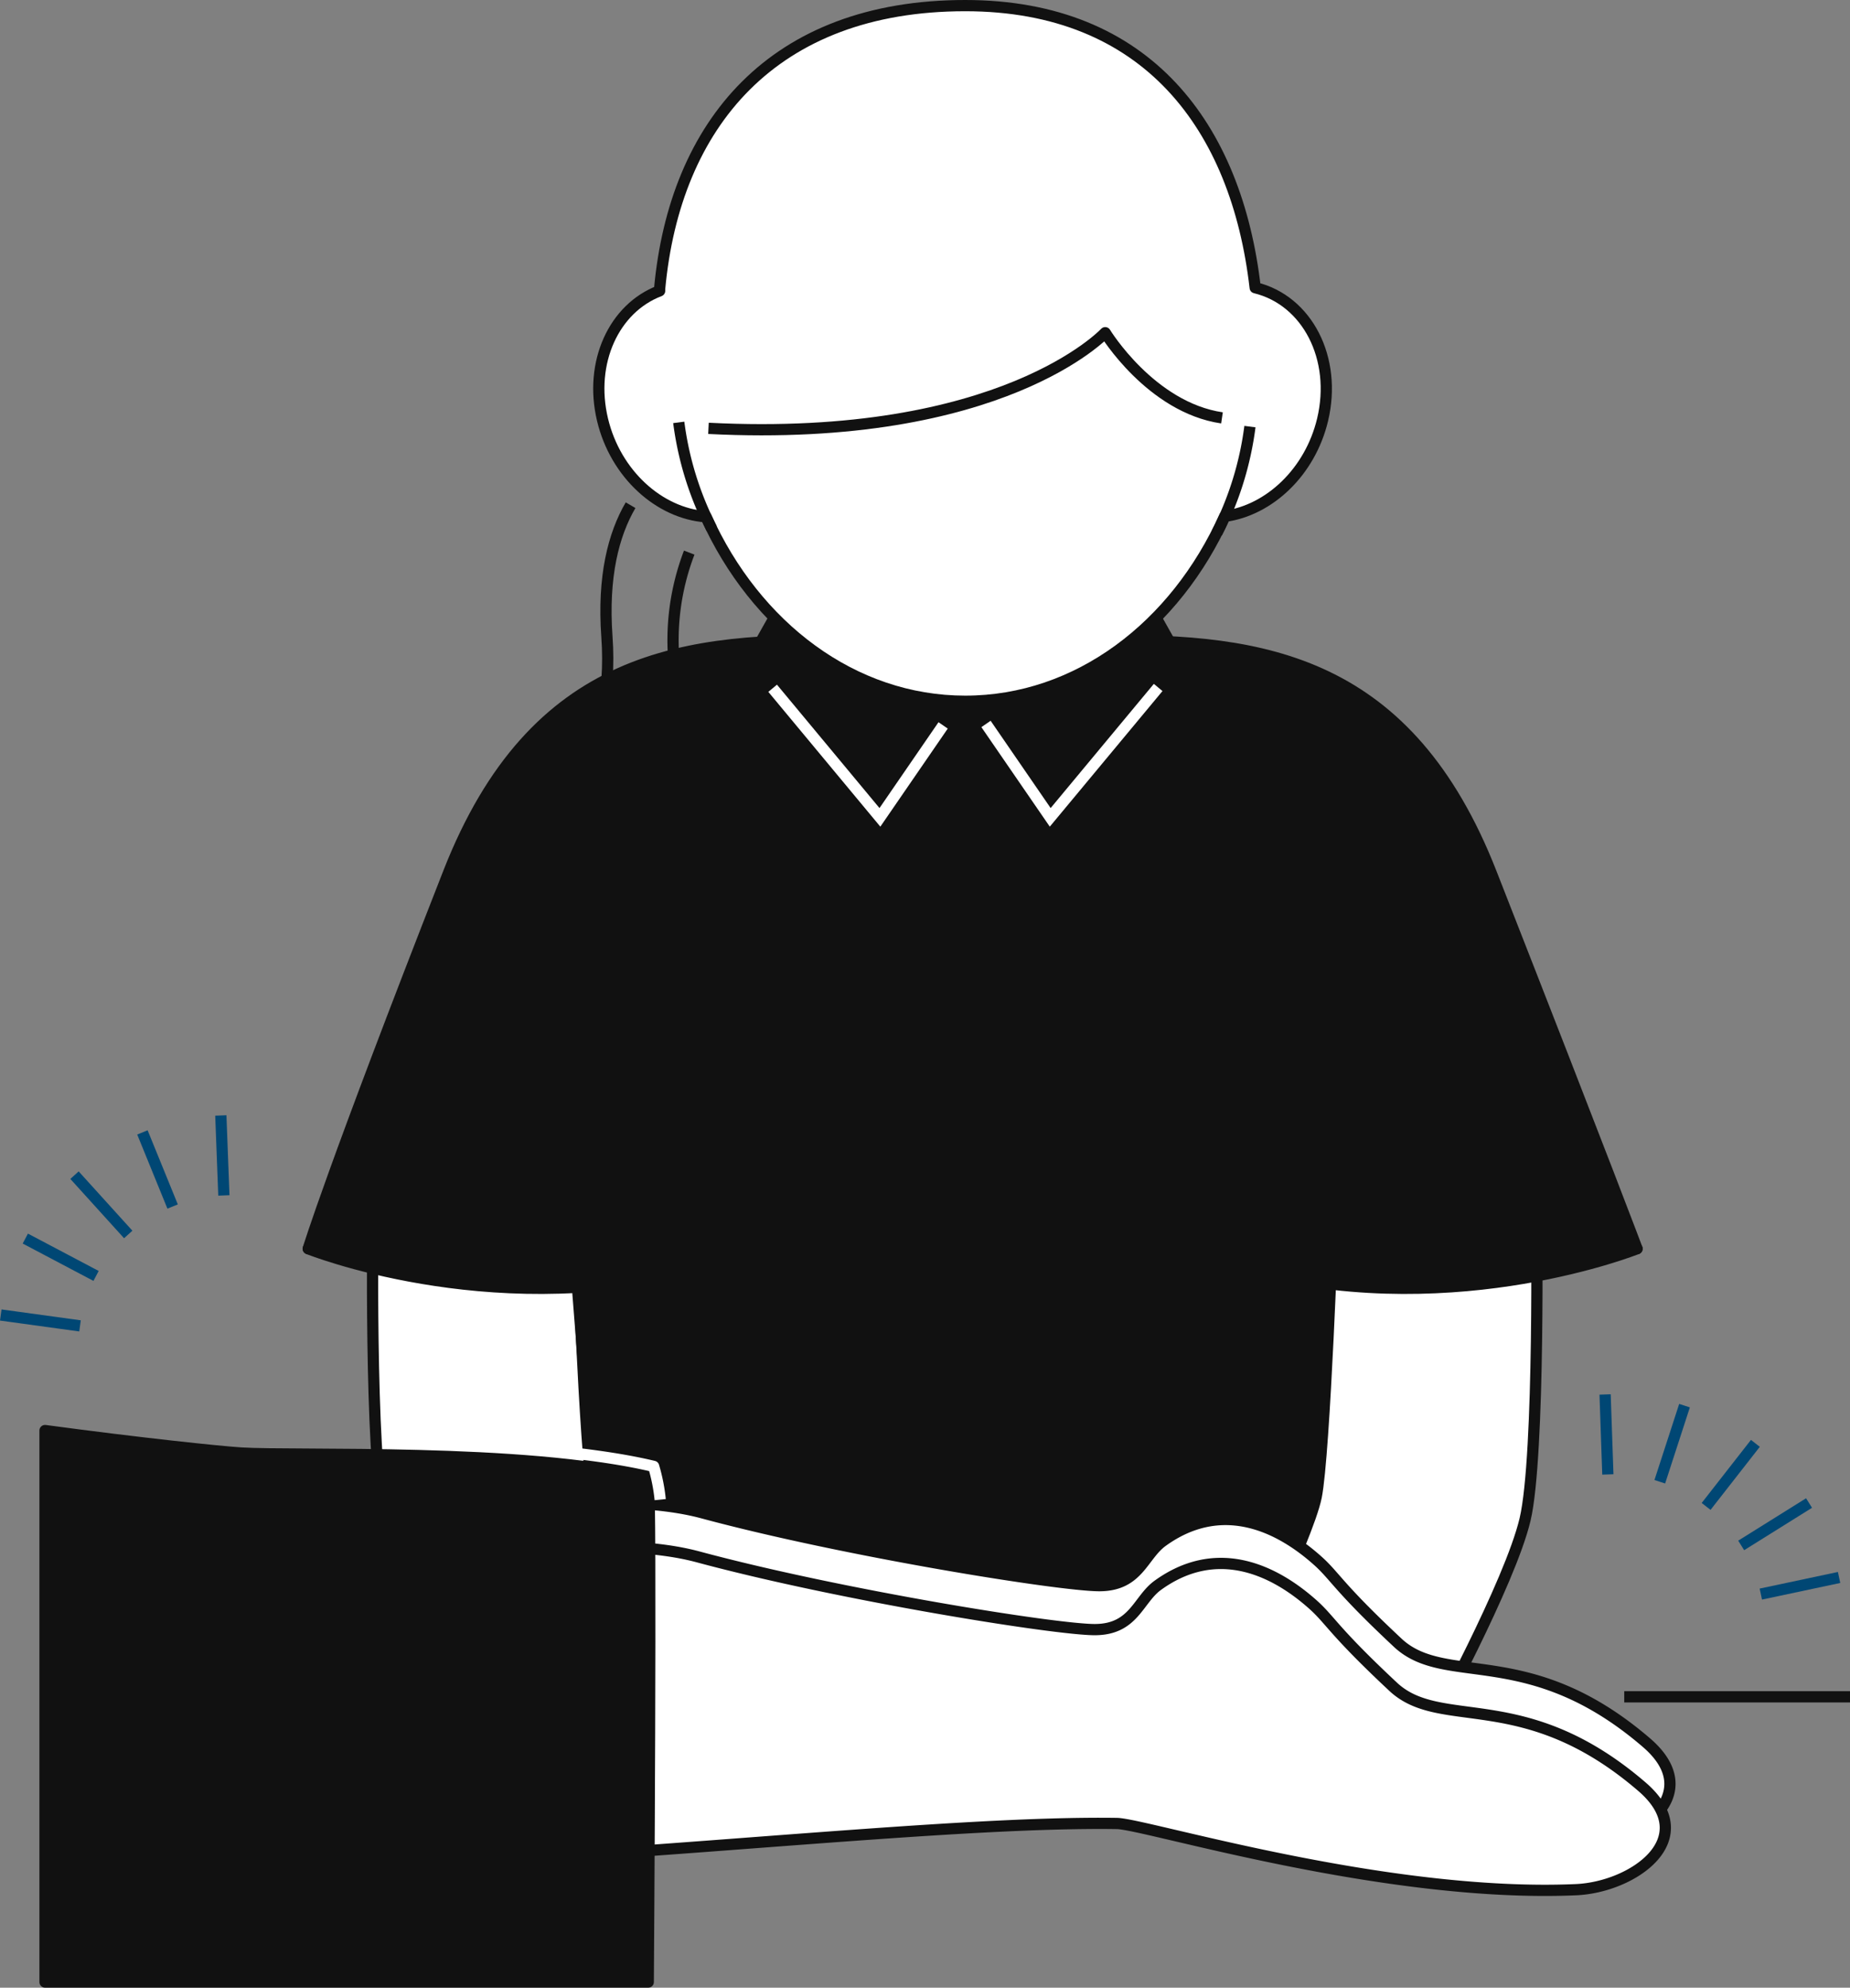
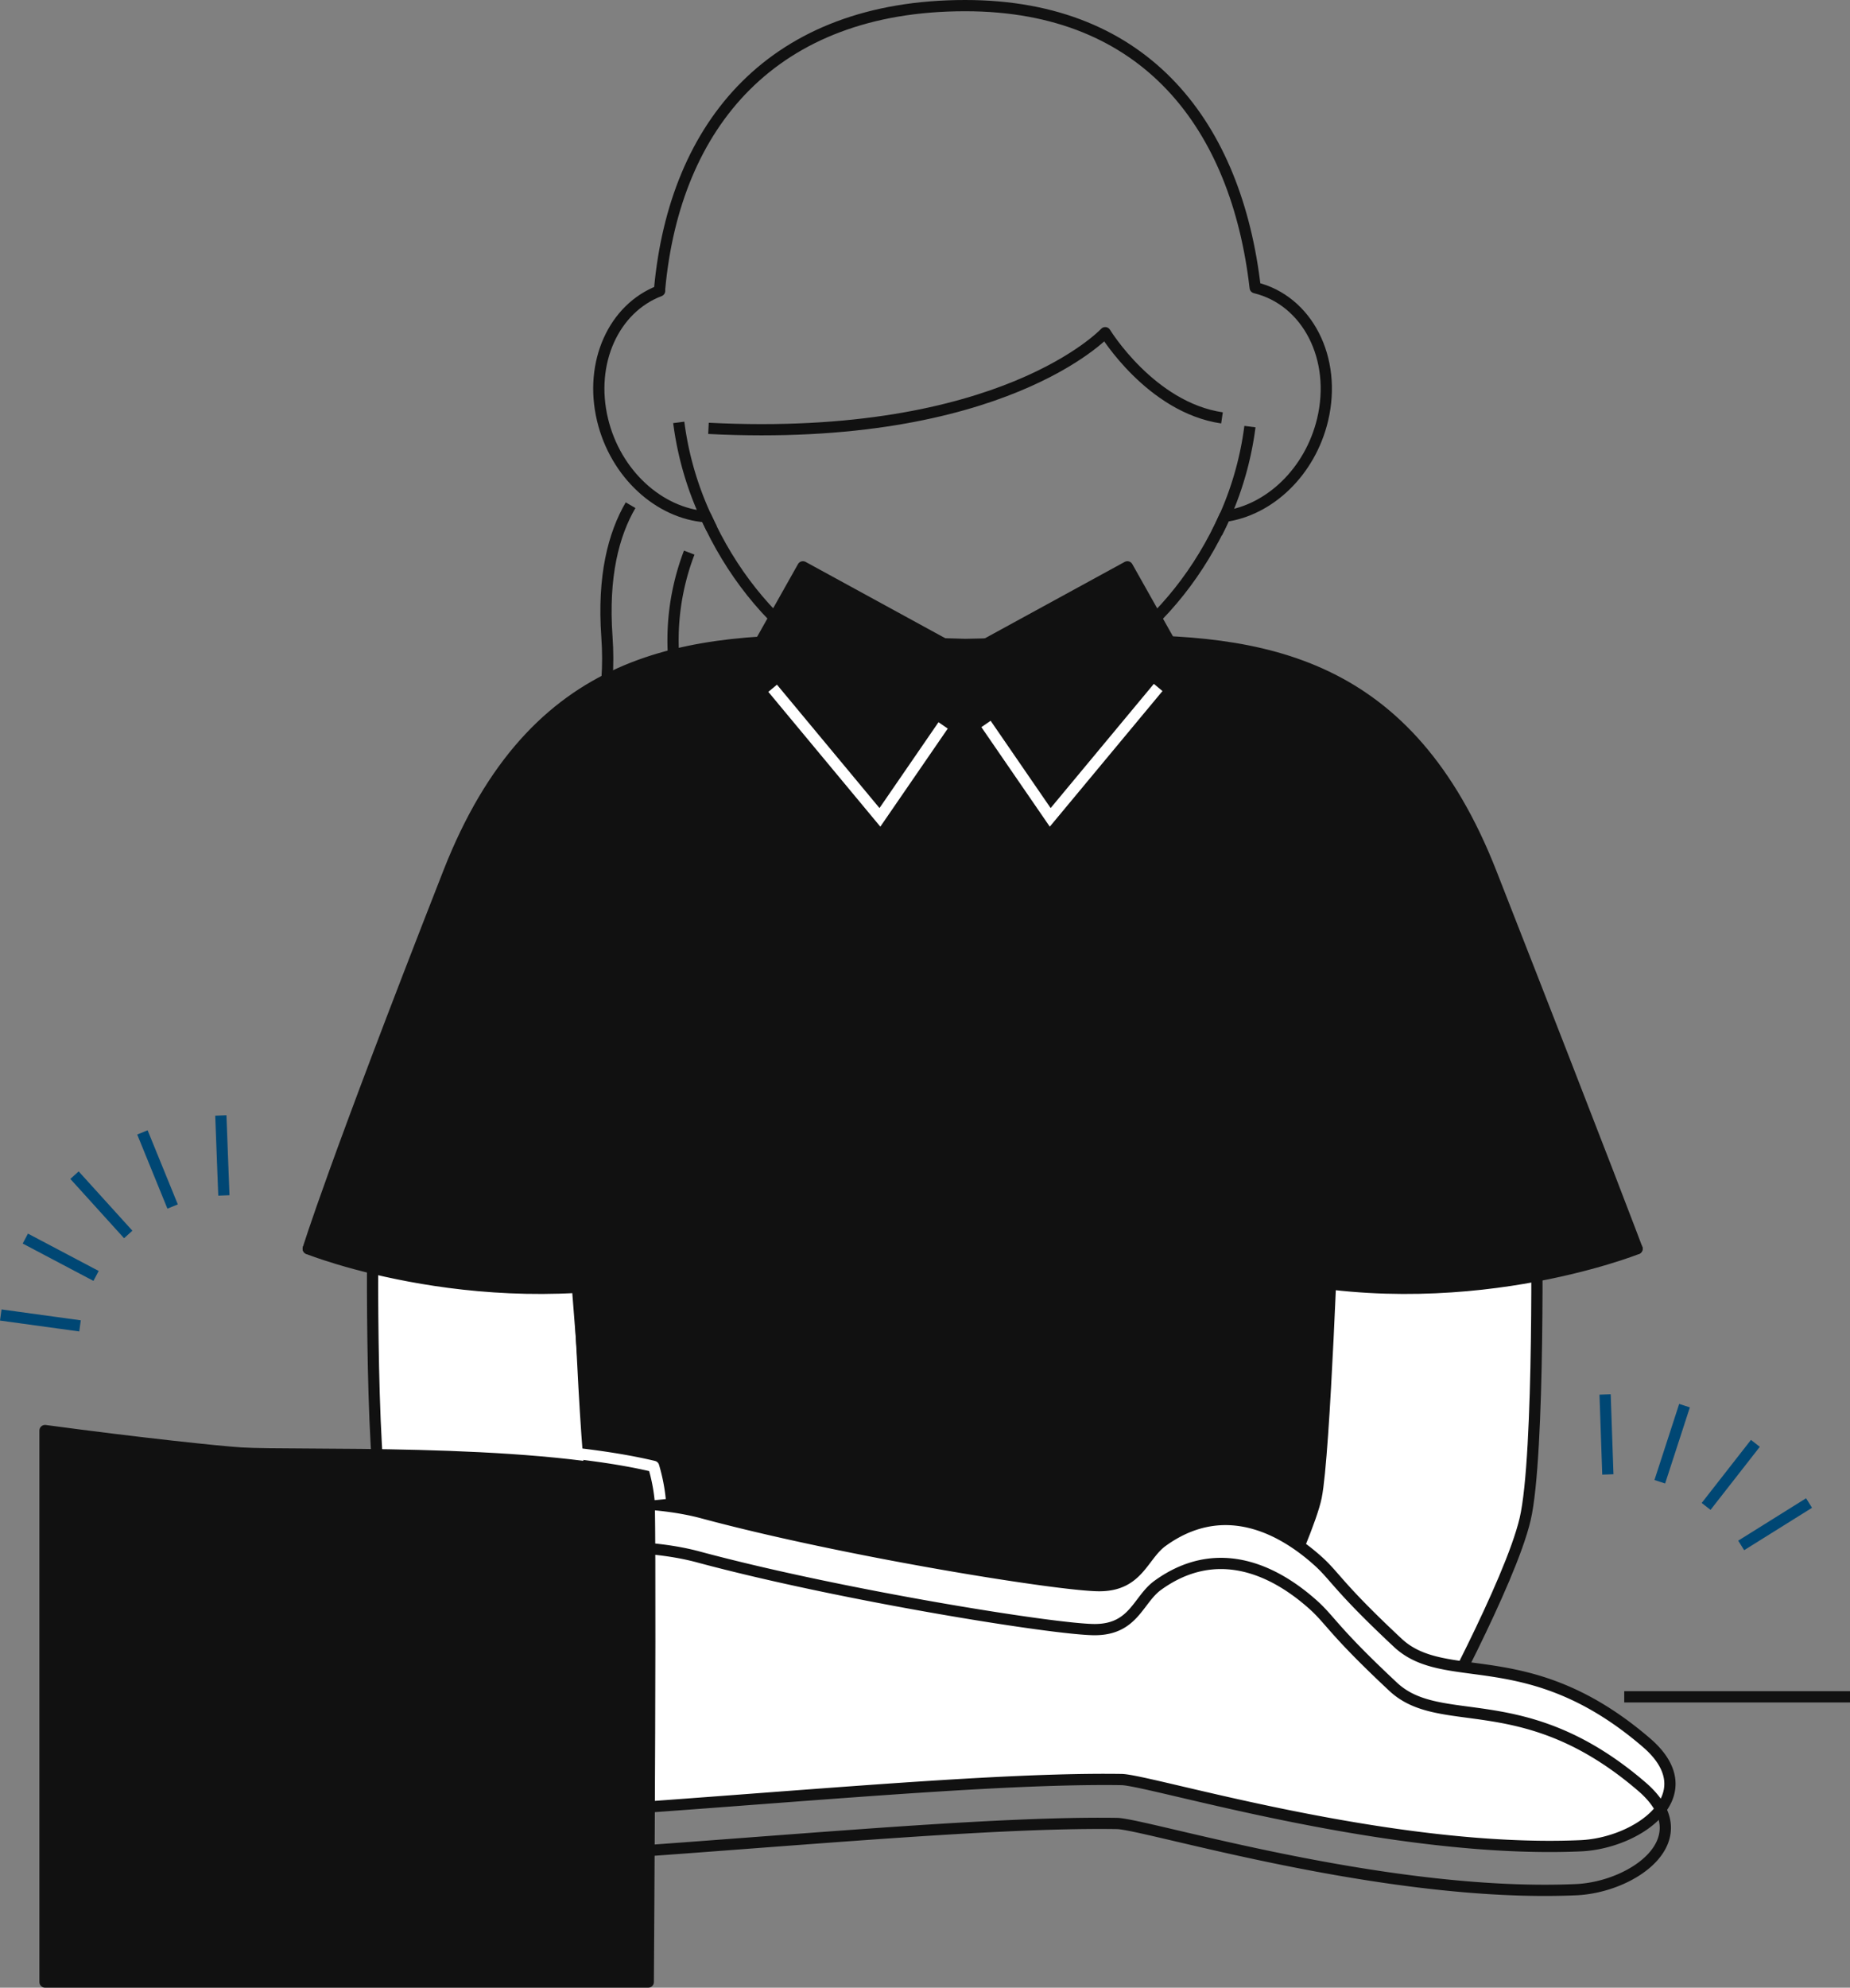
<svg xmlns="http://www.w3.org/2000/svg" width="164.752" height="176.917" viewBox="0 0 164.752 176.917">
  <rect x="0" y="0" width="164.752" height="176.917" fill="#808080" stroke="none" />
  <g id="illust_aogaku02" transform="translate(-10110 369.516)">
    <path id="パス_3384" data-name="パス 3384" d="M40.66,147.967s-7.038-12.884-8.375-18.561-1.022-27.4-1.022-27.4h18.1s.761,21.648,1.528,25.408,7.372,17.209,7.372,17.209" transform="translate(10111.945 -363.695)" fill="#fff" />
    <path id="パス_3385" data-name="パス 3385" d="M40.66,147.967s-7.038-12.884-8.375-18.561-1.022-27.4-1.022-27.4h18.1s.761,21.648,1.528,25.408,7.372,17.209,7.372,17.209" transform="translate(10111.945 -363.695)" fill="none" stroke="#111" stroke-linejoin="round" stroke-width="1" />
    <path id="パス_3386" data-name="パス 3386" d="M123.521,141.492l2.538-36.665,18.119,3.48s-2.547-6.818-12.993-33.459c-7.368-18.791-20.1-20.889-34.719-20.636-4.4-.031-8.573.265-12.149.31-2.942-.067-6.243-.262-9.725-.292-15.252-.413-28.625,1.158-36.248,20.6-10.447,26.64-12.5,33.474-12.5,33.474l23.765.776,2.538,32.392" transform="translate(10111.608 -366.68)" fill="#111" />
    <path id="パス_3387" data-name="パス 3387" d="M123.521,141.492l2.538-36.665,18.119,3.48s-2.547-6.818-12.993-33.459c-7.368-18.791-20.1-20.889-34.719-20.636-4.4-.031-8.573.265-12.149.31-2.942-.067-6.243-.262-9.725-.292-15.252-.413-28.625,1.158-36.248,20.6-10.447,26.64-12.5,33.474-12.5,33.474l23.765.776,2.538,32.392" transform="translate(10111.608 -366.68)" fill="none" stroke="#111" stroke-linejoin="round" stroke-width="1" />
    <path id="パス_3388" data-name="パス 3388" d="M95.413,48l-15.432,8.43,8.393,14.843L99.42,55.118Z" transform="translate(10114.987 -367.065)" fill="#111" />
    <path id="パス_3389" data-name="パス 3389" d="M95.413,48l-15.432,8.43,8.393,14.843L99.42,55.118Z" transform="translate(10114.987 -367.065)" fill="none" stroke="#111" stroke-linejoin="round" stroke-width="1" />
    <path id="パス_3390" data-name="パス 3390" d="M67.542,48l15.432,8.43L74.581,71.275,63.535,55.118Z" transform="translate(10113.961 -367.065)" fill="#111" />
    <path id="パス_3391" data-name="パス 3391" d="M67.542,48l15.432,8.43L74.581,71.275,63.535,55.118Z" transform="translate(10113.961 -367.065)" fill="none" stroke="#111" stroke-linejoin="round" stroke-width="1" />
    <path id="パス_3392" data-name="パス 3392" d="M82.655,61.355l5.718,8.314,9.613-11.562" transform="translate(10115.154 -366.435)" fill="none" stroke="#fff" stroke-miterlimit="10" stroke-width="1" />
    <path id="パス_3393" data-name="パス 3393" d="M79.952,61.48l-5.629,8.185L64.77,58.175" transform="translate(10114.038 -366.431)" fill="none" stroke="#fff" stroke-miterlimit="10" stroke-width="1" />
    <path id="パス_3394" data-name="パス 3394" d="M53.449,42.838c-1.518,2.6-2.49,6.339-2.107,11.7.754,10.516-4.609,15.872-7.9,16.521" transform="translate(10112.707 -367.388)" fill="none" stroke="#111" stroke-linejoin="round" stroke-width="1" />
    <path id="パス_3395" data-name="パス 3395" d="M57.961,46.809a21.783,21.783,0,0,0-1.318,10.112,20.894,20.894,0,0,1-1.811,10.828" transform="translate(10113.418 -367.14)" fill="none" stroke="#111" stroke-linejoin="round" stroke-width="1" />
-     <path id="パス_3396" data-name="パス 3396" d="M108.652,26.092C107.006,11.793,99.033.984,82.832.984c-17.128,0-25.866,10.568-27.217,25.2-.005.059,0,.125,0,.187-4.064,1.544-6.306,6.371-5.085,11.475,1.159,4.837,5.051,8.328,9.217,8.636C64.148,56.25,72.833,62.9,82.832,62.9c10.016,0,18.713-6.669,23.105-16.459,3.973-.539,7.6-3.944,8.715-8.585,1.312-5.476-1.365-10.635-6-11.759" transform="translate(10113.129 -370)" fill="#fff" />
    <path id="パス_3397" data-name="パス 3397" d="M108.652,26.092C107.006,11.793,99.033.984,82.832.984c-17.128,0-25.866,10.568-27.217,25.2-.005.059,0,.125,0,.187-4.064,1.544-6.306,6.371-5.085,11.475,1.159,4.837,5.051,8.328,9.217,8.636C64.148,56.25,72.833,62.9,82.832,62.9c10.016,0,18.713-6.669,23.105-16.459,3.973-.539,7.6-3.944,8.715-8.585C115.964,32.375,113.287,27.216,108.652,26.092Z" transform="translate(10113.129 -370)" fill="none" stroke="#111" stroke-linejoin="round" stroke-width="1" />
    <path id="パス_3398" data-name="パス 3398" d="M59.391,36.9c26.187,1.327,35.331-8.514,35.331-8.514s4.056,6.652,10.4,7.582" transform="translate(10113.702 -368.29)" fill="none" stroke="#111" stroke-linejoin="round" stroke-width="1" />
    <path id="パス_3399" data-name="パス 3399" d="M59.841,45.36A28.673,28.673,0,0,1,56.9,35.9" transform="translate(10113.547 -367.821)" fill="none" stroke="#111" stroke-linejoin="round" stroke-width="1" />
    <path id="パス_3400" data-name="パス 3400" d="M102.009,45.715a28.674,28.674,0,0,0,2.942-9.462" transform="translate(10116.362 -367.799)" fill="none" stroke="#111" stroke-linejoin="round" stroke-width="1" />
    <path id="パス_3401" data-name="パス 3401" d="M25.84,106.31s15.878,6.357,33.591,2l1.456-22.116L37.121,93.337Z" transform="translate(10111.608 -364.682)" fill="#111" />
    <path id="パス_3402" data-name="パス 3402" d="M25.84,106.31s15.878,6.357,33.591,2l1.456-22.116L37.121,93.337Z" transform="translate(10111.608 -364.682)" fill="none" stroke="#111" stroke-linejoin="round" stroke-width="1" />
    <path id="パス_3403" data-name="パス 3403" d="M120.995,147.967s7.038-12.884,8.375-18.561,1.022-27.4,1.022-27.4h-18.1s-.761,21.648-1.528,25.408-7.372,17.209-7.372,17.209" transform="translate(10116.449 -363.695)" fill="#fff" />
    <path id="パス_3404" data-name="パス 3404" d="M120.995,147.967s7.038-12.884,8.375-18.561,1.022-27.4,1.022-27.4h-18.1s-.761,21.648-1.528,25.408-7.372,17.209-7.372,17.209" transform="translate(10116.449 -363.695)" fill="none" stroke="#111" stroke-linejoin="round" stroke-width="1" />
    <path id="パス_3405" data-name="パス 3405" d="M139.286,106.31s-15.878,6.357-33.591,2l-1.456-22.116,23.766,7.145Z" transform="translate(10116.502 -364.682)" fill="#111" />
    <path id="パス_3406" data-name="パス 3406" d="M139.286,106.31s-15.878,6.357-33.591,2l-1.456-22.116,23.766,7.145Z" transform="translate(10116.502 -364.682)" fill="none" stroke="#111" stroke-linejoin="round" stroke-width="1" />
    <line id="線_252" data-name="線 252" x2="20.105" transform="translate(10254.647 -218.488)" fill="none" stroke="#111" stroke-linejoin="round" stroke-width="1" />
    <path id="パス_3407" data-name="パス 3407" d="M146.213,147.813c-10.483-9.019-17.871-4.892-22.151-8.892-5.357-5.005-5.573-5.922-7.161-7.333-3.82-3.4-8.808-5.307-13.8-1.7-1.763,1.275-2.123,3.927-5.585,3.945s-22.692-3.064-35.343-6.472c-8.007-2.157-21.57-.073-29.5,1.633-5.051,1.087-9.594,1.179-12.148.372C15.6,127.81,11.055,126.632,6.8,125.7v30.628c3.329-.3,6.694-.665,10.088-1.118,0,0,7.621,2.327,12.493.919a24.5,24.5,0,0,1,6.546-1.3c23.947-1.05,49.294-3.951,63.534-3.739,2.53.037,23.773,6.635,40.869,5.894,5.093-.221,11.273-4.539,5.883-9.176" transform="translate(10110.42 -362.216)" fill="#fff" />
    <path id="パス_3408" data-name="パス 3408" d="M146.213,147.813c-10.483-9.019-17.871-4.892-22.151-8.892-5.357-5.005-5.573-5.922-7.161-7.333-3.82-3.4-8.808-5.307-13.8-1.7-1.763,1.275-2.123,3.927-5.585,3.945s-22.692-3.064-35.343-6.472c-8.007-2.157-21.57-.073-29.5,1.633-5.051,1.087-9.594,1.179-12.148.372C15.6,127.81,11.055,126.632,6.8,125.7v30.628c3.329-.3,6.694-.665,10.088-1.118,0,0,7.621,2.327,12.493.919a24.5,24.5,0,0,1,6.546-1.3c23.947-1.05,49.294-3.951,63.534-3.739,2.53.037,23.773,6.635,40.869,5.894C145.424,156.768,151.6,152.451,146.213,147.813Z" transform="translate(10110.42 -362.216)" fill="none" stroke="#111" stroke-linejoin="round" stroke-width="1" />
-     <path id="パス_3409" data-name="パス 3409" d="M145.8,151.49c-10.482-9.019-17.871-4.892-22.151-8.892-5.357-5.005-5.573-5.922-7.16-7.333-3.821-3.4-8.808-5.307-13.8-1.7-1.763,1.275-2.121,3.927-5.585,3.945s-22.692-3.064-35.343-6.471c-8.007-2.158-21.57-.074-29.5,1.632-5.05,1.087-9.593,1.179-12.147.372-4.768-1.507-9.185-2.663-13.319-3.581v30.505c3.194-.3,6.422-.648,9.676-1.082,0,0,7.62,2.327,12.492.919a24.5,24.5,0,0,1,6.546-1.3c23.947-1.049,49.295-3.951,63.534-3.739,2.53.037,23.774,6.635,40.869,5.894,5.094-.221,11.274-4.539,5.883-9.176" transform="translate(10110.42 -361.981)" fill="#fff" />
    <path id="パス_3410" data-name="パス 3410" d="M145.8,151.49c-10.482-9.019-17.871-4.892-22.151-8.892-5.357-5.005-5.573-5.922-7.16-7.333-3.821-3.4-8.808-5.307-13.8-1.7-1.763,1.275-2.121,3.927-5.585,3.945s-22.692-3.064-35.343-6.471c-8.007-2.158-21.57-.074-29.5,1.632-5.05,1.087-9.593,1.179-12.147.372-4.768-1.507-9.185-2.663-13.319-3.581v30.505c3.194-.3,6.422-.648,9.676-1.082,0,0,7.62,2.327,12.492.919a24.5,24.5,0,0,1,6.546-1.3c23.947-1.049,49.295-3.951,63.534-3.739,2.53.037,23.774,6.635,40.869,5.894C145.012,160.445,151.192,156.127,145.8,151.49Z" transform="translate(10110.42 -361.981)" fill="none" stroke="#111" stroke-linejoin="round" stroke-width="1" />
    <path id="パス_3411" data-name="パス 3411" d="M57.5,124.573c-11.046-2.655-31.427-1.91-36.263-2.213-1.9-.119-8.971-.858-17.459-2v49.086H57.5s.3-43.97,0-44.877" transform="translate(10110.231 -362.549)" fill="#111" />
    <path id="パス_3412" data-name="パス 3412" d="M57.5,124.573c-11.046-2.655-31.427-1.91-36.263-2.213-1.9-.119-8.971-.858-17.459-2v49.086H57.5S57.807,125.481,57.5,124.573Z" transform="translate(10110.231 -362.549)" fill="none" stroke="#111" stroke-linejoin="round" stroke-width="1" />
    <path id="パス_3413" data-name="パス 3413" d="M33.763,121.386c7.429.156,16.45.688,22.344,2.1a15.936,15.936,0,0,1,.584,2.959" transform="translate(10112.103 -362.485)" fill="none" stroke="#fff" stroke-linejoin="round" stroke-width="1" />
    <line id="線_253" data-name="線 253" x1="4.388" y2="5.613" transform="translate(10261.938 -241.049)" fill="none" stroke="#004774" stroke-linejoin="round" stroke-width="1" />
    <line id="線_254" data-name="線 254" x1="6.043" y2="3.774" transform="translate(10265.062 -235.738)" fill="none" stroke="#004774" stroke-linejoin="round" stroke-width="1" />
-     <line id="線_255" data-name="線 255" x1="6.968" y2="1.479" transform="translate(10266.811 -229.112)" fill="none" stroke="#004774" stroke-linejoin="round" stroke-width="1" />
    <line id="線_256" data-name="線 256" x1="0.246" y1="7.119" transform="translate(10252.942 -245.401)" fill="none" stroke="#004774" stroke-linejoin="round" stroke-width="1" />
    <line id="線_257" data-name="線 257" y1="6.774" x2="2.202" transform="translate(10257.813 -244.405)" fill="none" stroke="#004774" stroke-linejoin="round" stroke-width="1" />
    <line id="線_258" data-name="線 258" x2="4.784" y2="5.279" transform="translate(10116.635 -264.92)" fill="none" stroke="#004774" stroke-linejoin="round" stroke-width="1" />
    <line id="線_259" data-name="線 259" x2="2.69" y2="6.597" transform="translate(10122.683 -268.725)" fill="none" stroke="#004774" stroke-linejoin="round" stroke-width="1" />
    <line id="線_260" data-name="線 260" x2="0.271" y2="7.118" transform="translate(10129.666 -270.233)" fill="none" stroke="#004774" stroke-linejoin="round" stroke-width="1" />
    <line id="線_261" data-name="線 261" x1="7.058" y1="0.969" transform="translate(10110.068 -252.473)" fill="none" stroke="#004774" stroke-linejoin="round" stroke-width="1" />
    <line id="線_262" data-name="線 262" x1="6.3" y1="3.324" transform="translate(10112.255 -259.275)" fill="none" stroke="#004774" stroke-linejoin="round" stroke-width="1" />
  </g>
</svg>